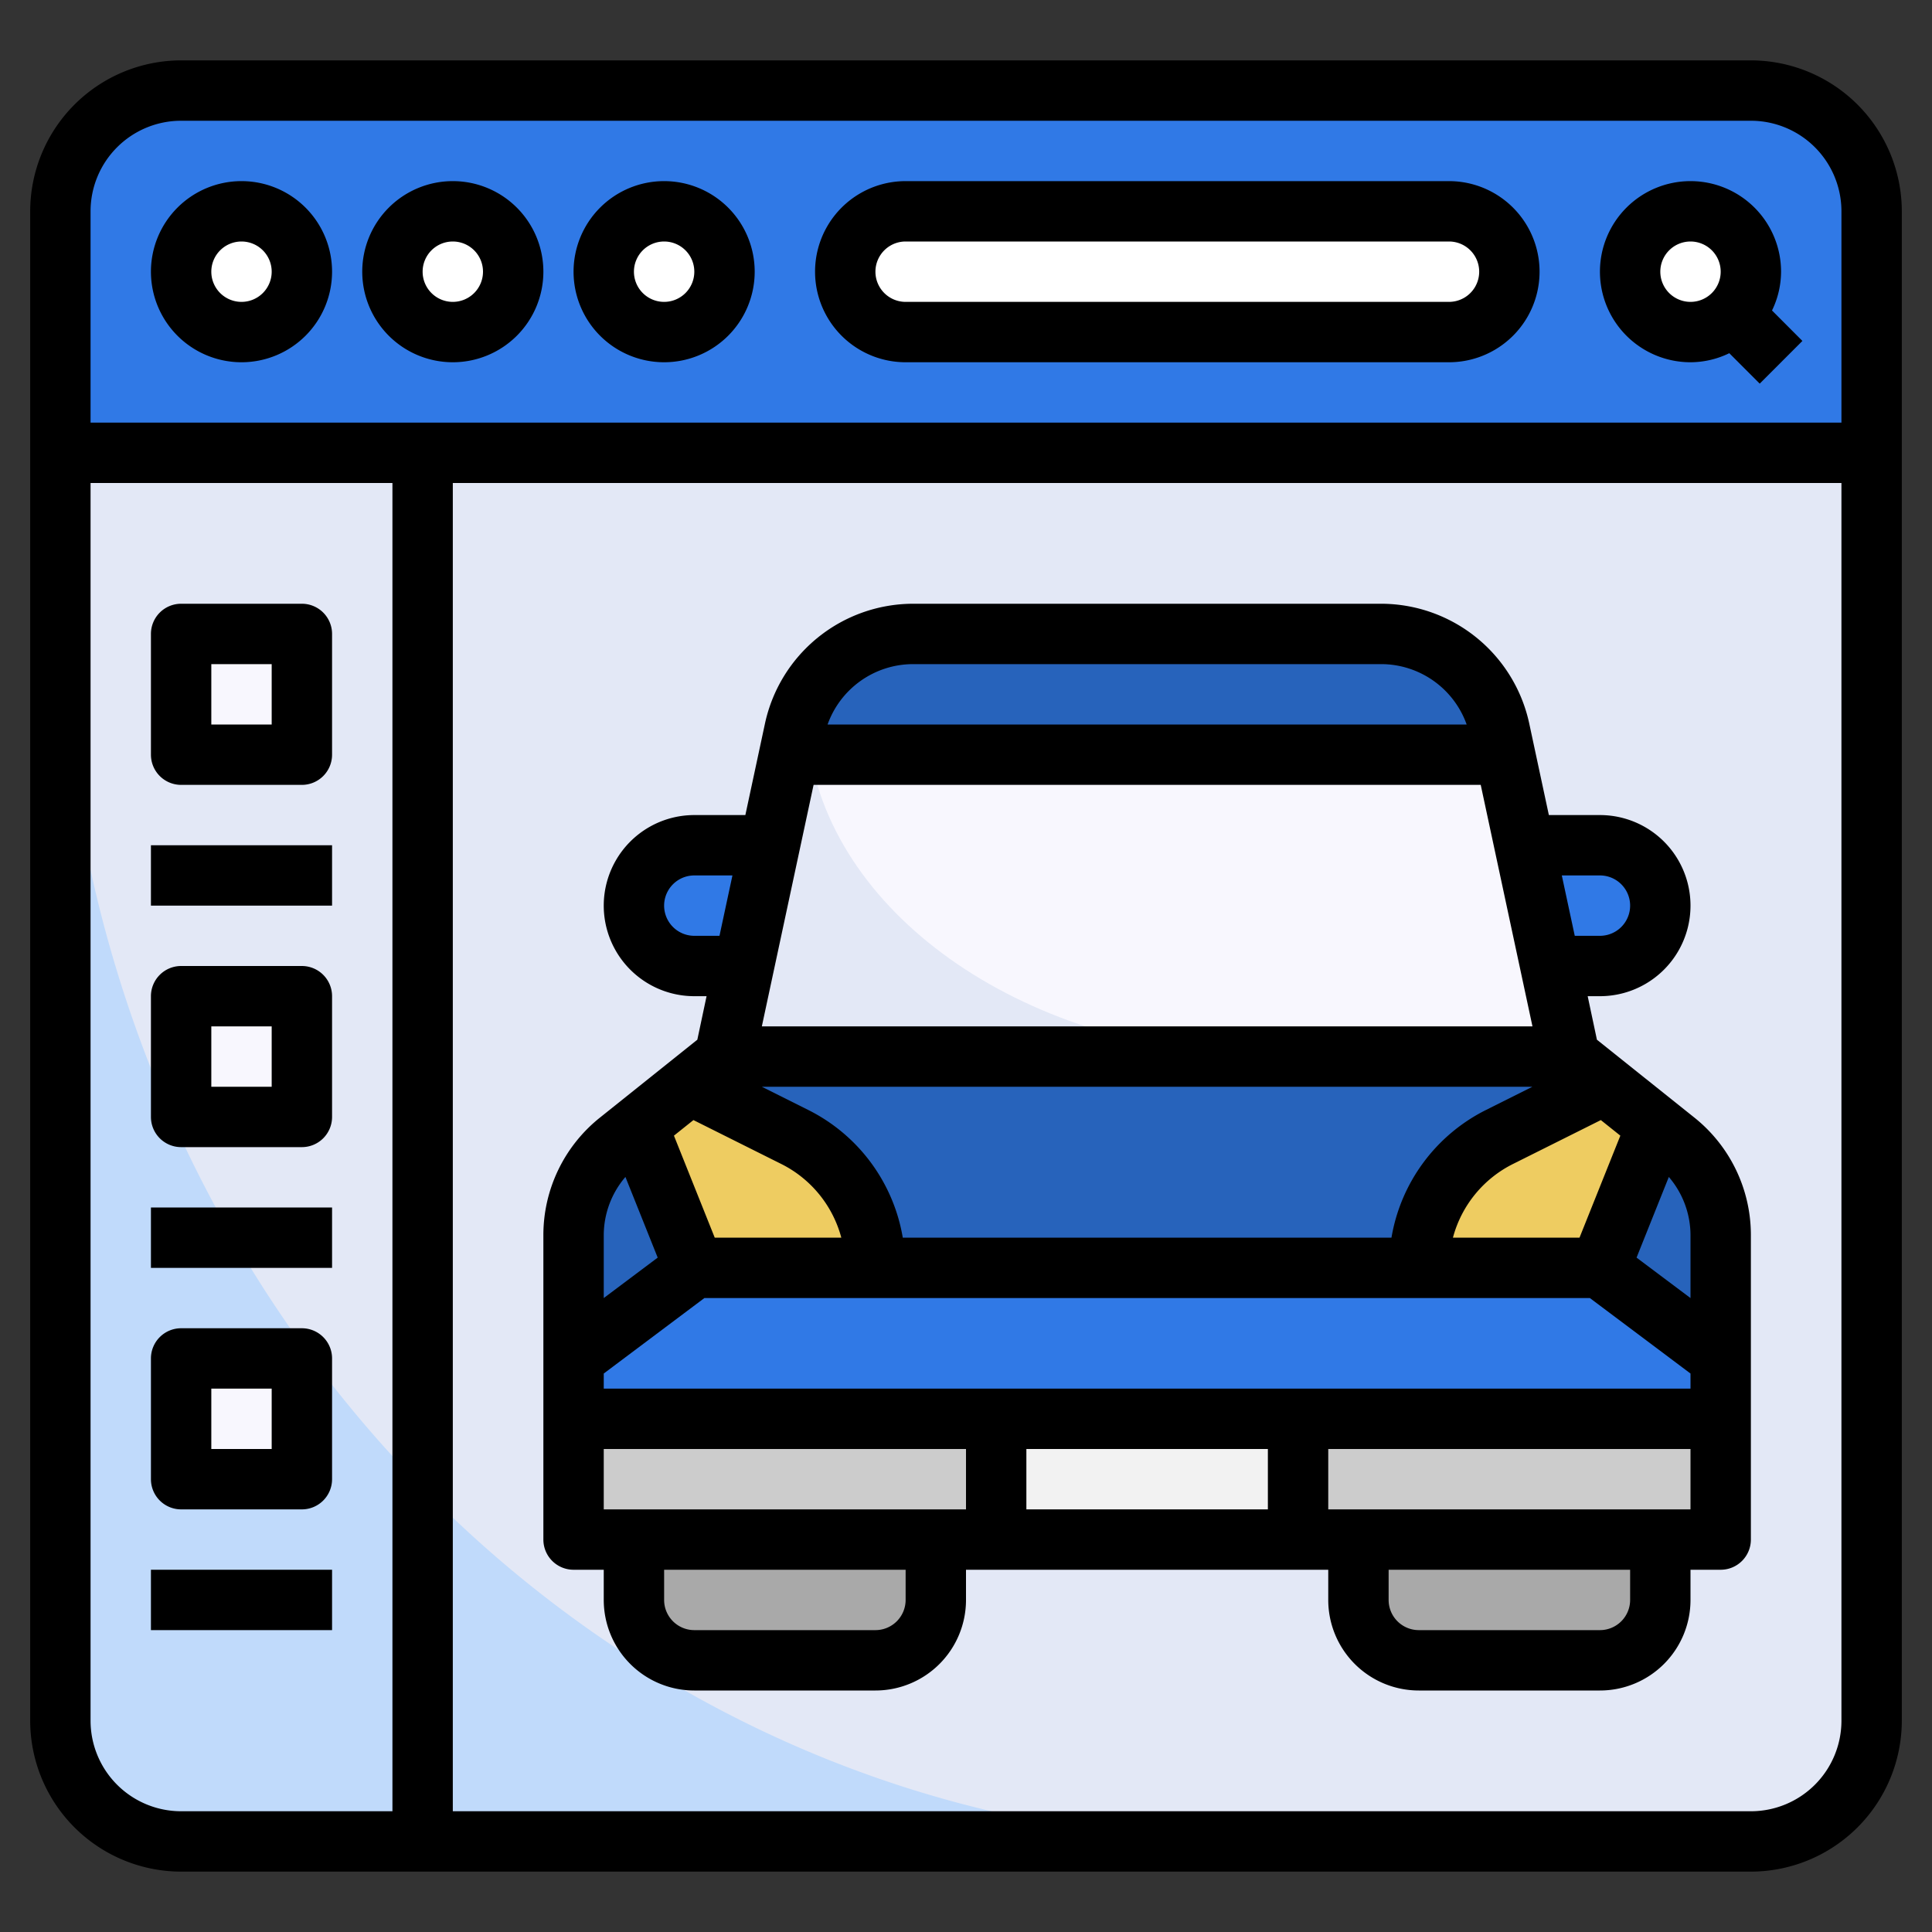
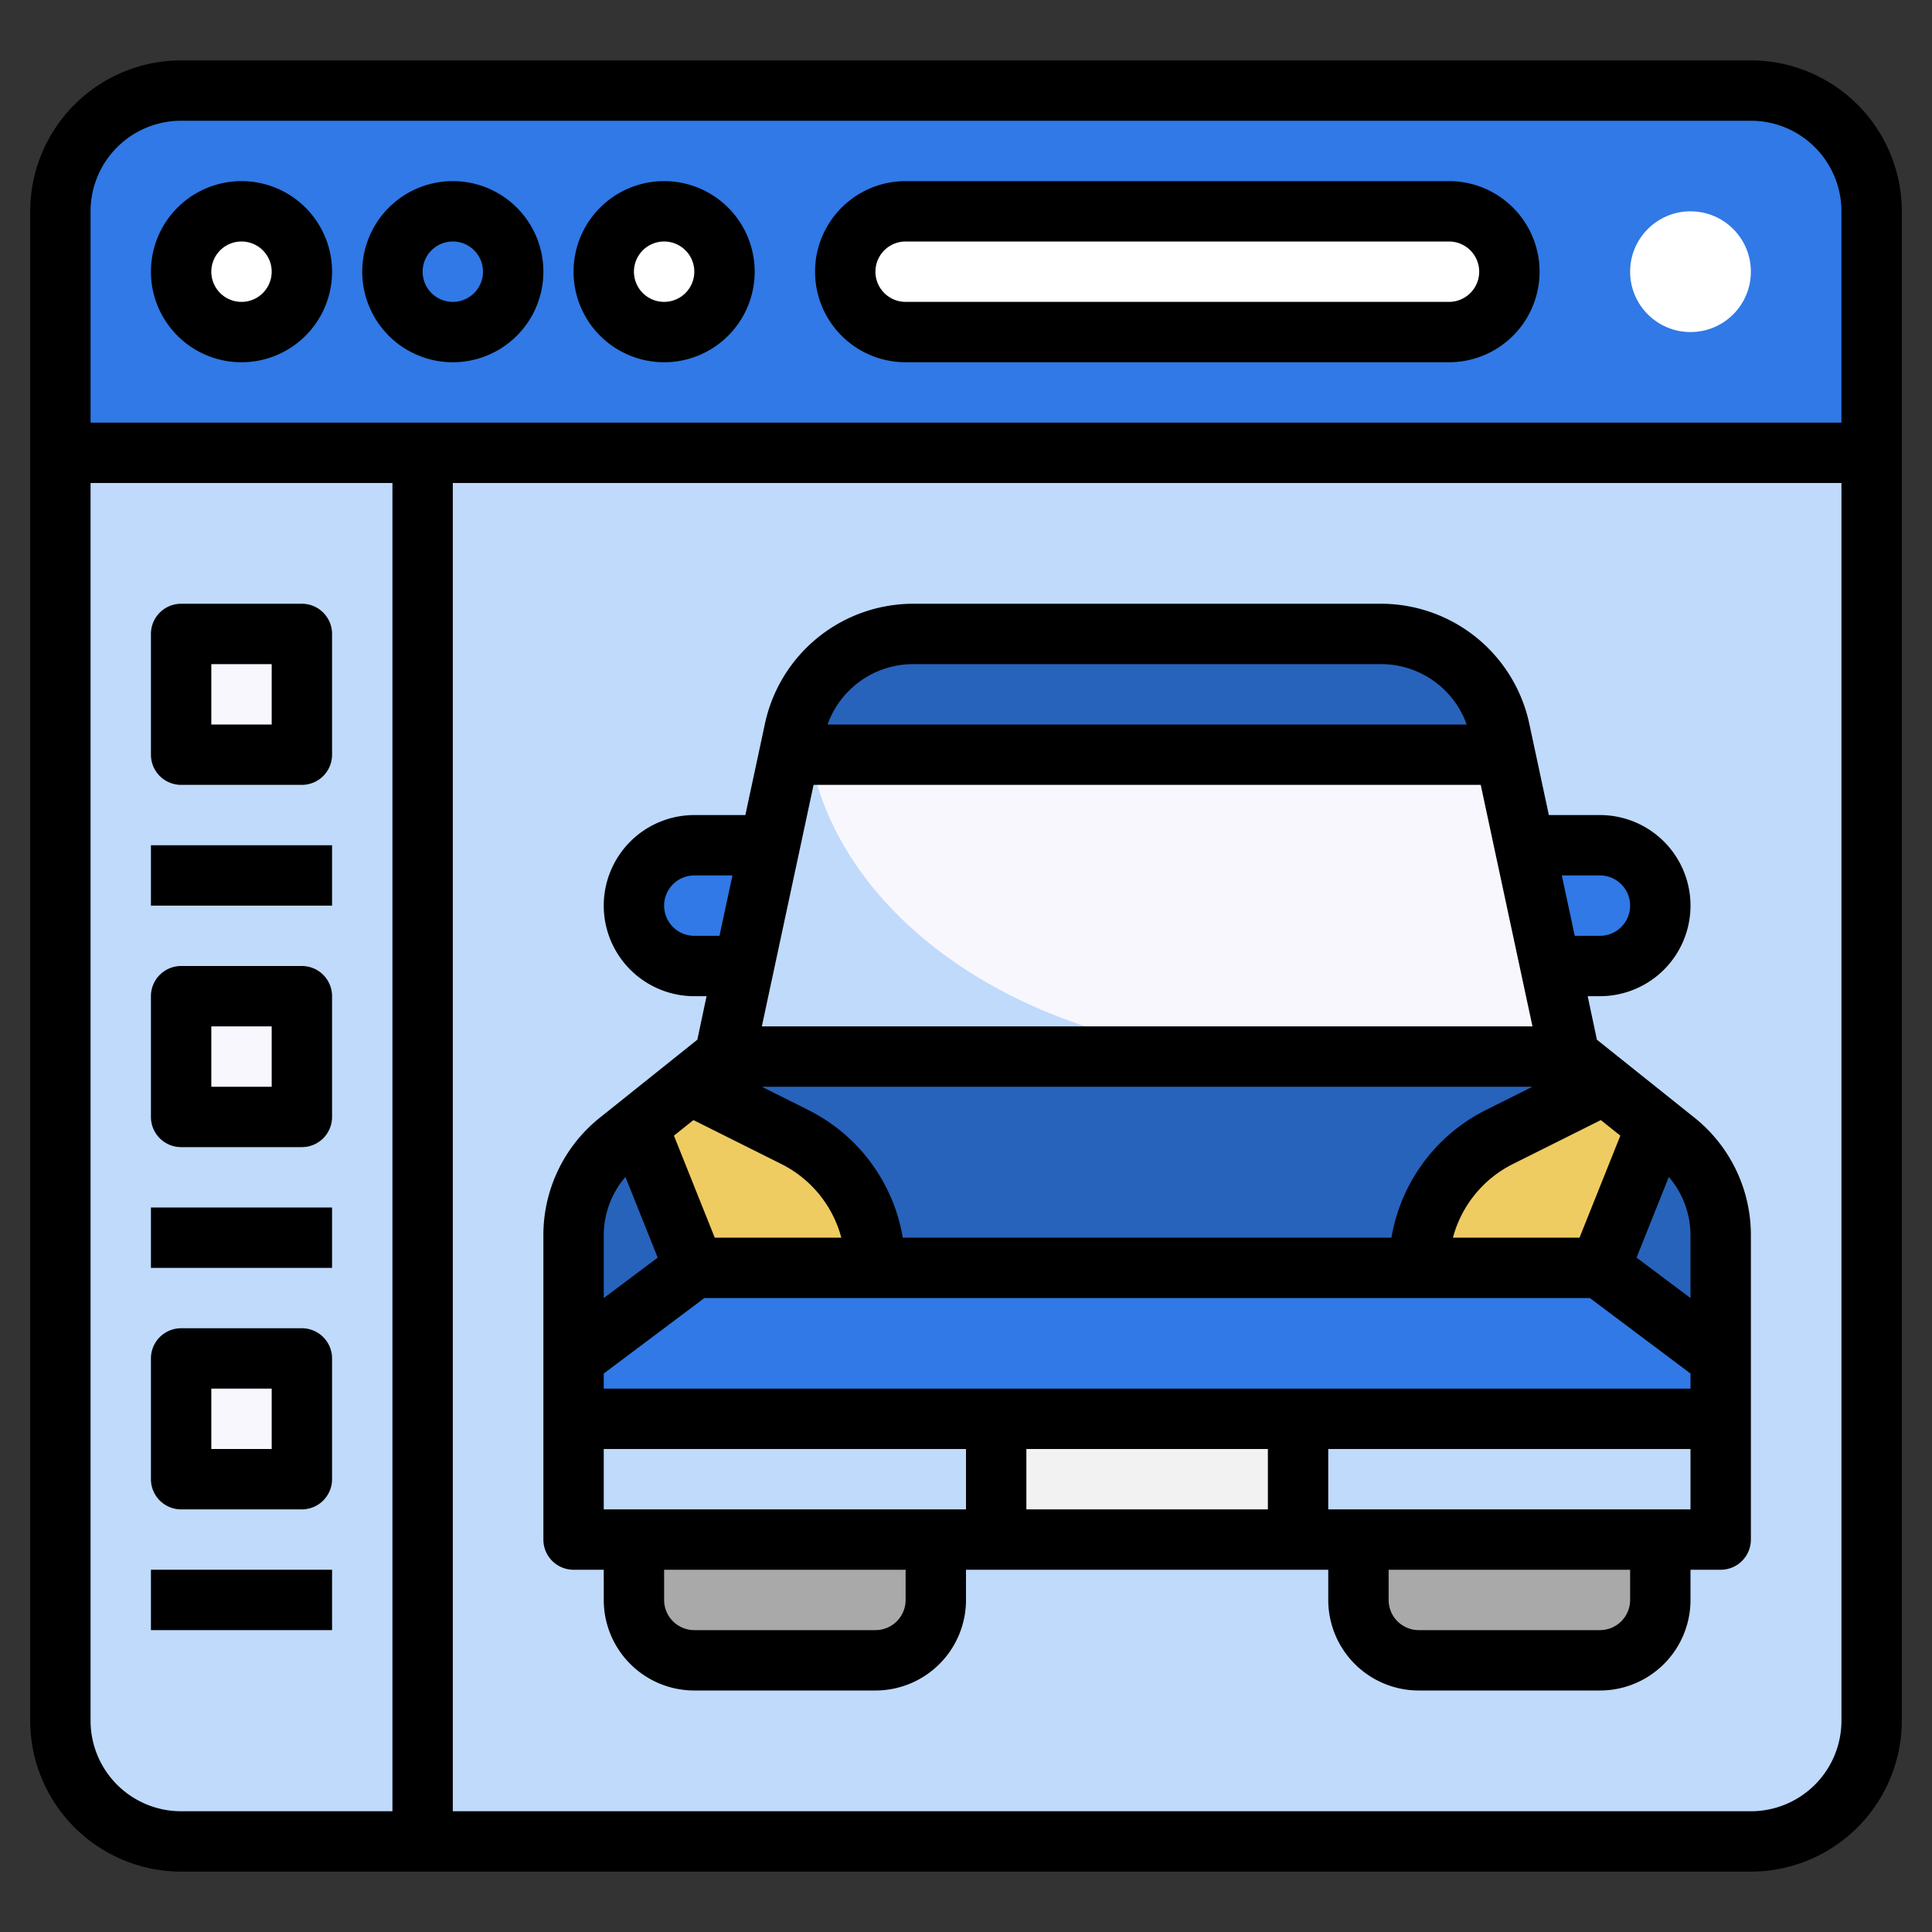
<svg xmlns="http://www.w3.org/2000/svg" id="Layer_3" viewBox="0 0 64 64" data-name="Layer 3">
  <rect x="0" y="0" width="64" height="64" fill="#333333" stroke="none" />
  <path d="m2 57a4 4 0 0 0 4 4h52a4 4 0 0 0 4-4v-42h-60z" fill="#c0dafb" />
-   <path d="m62 57v-42h-60v4.5c0 22.92 17.685 41.5 39.5 41.5h16.5a4 4 0 0 0 4-4z" fill="#e3e8f6" />
  <path d="m58 3h-52a4 4 0 0 0 -4 4v8h60v-8a4 4 0 0 0 -4-4z" fill="#3079e6" />
-   <path d="m49.857 25h-23.714l-2.143 10h28z" fill="#e3e8f6" />
  <path d="m49.857 25-.179-.838a4 4 0 0 0 -3.912-3.162h-15.532a4 4 0 0 0 -3.912 3.162l-.179.838z" fill="#2763bb" />
  <path d="m55.5 37.8-3.5-2.8h-28l-3.5 2.8a4 4 0 0 0 -1.5 3.122v6.078h38v-6.078a4 4 0 0 0 -1.5-3.122z" fill="#2763bb" />
  <path d="m25.5 28h-2.5a2 2 0 0 0 0 4h1.643z" fill="#3079e6" />
  <path d="m53 28h-2.5l.857 4h1.643a2 2 0 0 0 0-4z" fill="#3079e6" />
  <path d="m49.857 25h-23.022c1 5.641 7.556 10 15.509 10h9.656z" fill="#f8f7fe" />
  <path d="m57 45-4-3h-30l-4 3v2h38z" fill="#3079e6" />
-   <path d="m19 47h38v4h-38z" fill="#ccc" />
  <path d="m21 51v2a2 2 0 0 0 2 2h6a2 2 0 0 0 2-2v-2z" fill="#a9a9a9" />
  <path d="m45 51v2a2 2 0 0 0 2 2h6a2 2 0 0 0 2-2v-2z" fill="#a9a9a9" />
  <path d="m22.878 35.9-1.757 1.4 1.879 4.7h6a4.856 4.856 0 0 0 -2.683-4.342z" fill="#eecc61" />
  <path d="m54.879 37.3-1.818-1.454-3.378 1.809a4.856 4.856 0 0 0 -2.683 4.345h6z" fill="#eecc61" />
  <path d="m33 47h10v4h-10z" fill="#f2f2f2" />
  <g fill="#fff">
    <circle cx="8" cy="9" r="2" />
-     <circle cx="15" cy="9" r="2" />
    <circle cx="22" cy="9" r="2" />
    <circle cx="56" cy="9" r="2" />
    <rect height="4" rx="2" width="22" x="28" y="7" />
  </g>
  <path d="m6 21h4v4h-4z" fill="#f8f7fe" />
  <path d="m6 33h4v4h-4z" fill="#f8f7fe" />
  <path d="m6 45h4v4h-4z" fill="#f8f7fe" />
  <path d="m58 2h-52a5.006 5.006 0 0 0 -5 5v50a5.006 5.006 0 0 0 5 5h52a5.006 5.006 0 0 0 5-5v-50a5.006 5.006 0 0 0 -5-5zm-52 2h52a3 3 0 0 1 3 3v7h-58v-7a3 3 0 0 1 3-3zm-3 53v-41h10v44h-7a3 3 0 0 1 -3-3zm55 3h-43v-44h46v41a3 3 0 0 1 -3 3z" />
  <path d="m8 12a3 3 0 1 0 -3-3 3 3 0 0 0 3 3zm0-4a1 1 0 1 1 -1 1 1 1 0 0 1 1-1z" />
  <path d="m15 12a3 3 0 1 0 -3-3 3 3 0 0 0 3 3zm0-4a1 1 0 1 1 -1 1 1 1 0 0 1 1-1z" />
  <path d="m22 12a3 3 0 1 0 -3-3 3 3 0 0 0 3 3zm0-4a1 1 0 1 1 -1 1 1 1 0 0 1 1-1z" />
-   <path d="m56 12a2.951 2.951 0 0 0 1.285-.3l1.008 1.008 1.414-1.414-1.007-1.009a2.951 2.951 0 0 0 .3-1.285 3 3 0 1 0 -3 3zm0-4a1 1 0 1 1 -1 1 1 1 0 0 1 1-1z" />
  <path d="m30 12h18a3 3 0 0 0 0-6h-18a3 3 0 0 0 0 6zm0-4h18a1 1 0 0 1 0 2h-18a1 1 0 0 1 0-2z" />
  <path d="m10 20h-4a1 1 0 0 0 -1 1v4a1 1 0 0 0 1 1h4a1 1 0 0 0 1-1v-4a1 1 0 0 0 -1-1zm-1 4h-2v-2h2z" />
  <path d="m10 32h-4a1 1 0 0 0 -1 1v4a1 1 0 0 0 1 1h4a1 1 0 0 0 1-1v-4a1 1 0 0 0 -1-1zm-1 4h-2v-2h2z" />
  <path d="m10 44h-4a1 1 0 0 0 -1 1v4a1 1 0 0 0 1 1h4a1 1 0 0 0 1-1v-4a1 1 0 0 0 -1-1zm-1 4h-2v-2h2z" />
  <path d="m5 28h6v2h-6z" />
  <path d="m5 40h6v2h-6z" />
  <path d="m5 52h6v2h-6z" />
  <path d="m56.124 37.018-3.224-2.576-.306-1.442h.406a3 3 0 0 0 0-6h-1.692l-.653-3.047a5.025 5.025 0 0 0 -4.889-3.953h-15.532a5.027 5.027 0 0 0 -4.89 3.953l-.653 3.047h-1.691a3 3 0 0 0 0 6h.406l-.306 1.442-3.221 2.576a4.978 4.978 0 0 0 -1.879 3.904v10.078a1 1 0 0 0 1 1h1v1a3 3 0 0 0 3 3h6a3 3 0 0 0 3-3v-1h12v1a3 3 0 0 0 3 3h6a3 3 0 0 0 3-3v-1h1a1 1 0 0 0 1-1v-10.078a4.978 4.978 0 0 0 -1.876-3.904zm-36.124 12.982v-2h12v2zm14-2h8v2h-8zm-14-2v-.5l3.333-2.5h29.334l3.333 2.5v.5zm6.951-20h22.1l1.714 8h-25.528zm25.372 15h-4.193a3.83 3.83 0 0 1 2-2.447l2.9-1.449.646.516zm-6.229 0h-16.188a5.807 5.807 0 0 0 -3.142-4.236l-1.527-.764h25.526l-1.527.764a5.807 5.807 0 0 0 -3.142 4.236zm-20.224-2.447a3.83 3.83 0 0 1 2 2.447h-4.193l-1.352-3.38.646-.516zm30.13 4.447-1.787-1.34 1.069-2.672a2.973 2.973 0 0 1 .718 1.934zm-3-14a1 1 0 0 1 0 2h-.834l-.429-2zm-22.766-7h15.532a3.011 3.011 0 0 1 2.819 2h-21.17a3.011 3.011 0 0 1 2.819-2zm-7.234 9a1 1 0 0 1 0-2h1.263l-.429 2zm-2.282 7.988 1.069 2.672-1.787 1.34v-2.078a2.973 2.973 0 0 1 .718-1.934zm9.282 14.012a1 1 0 0 1 -1 1h-6a1 1 0 0 1 -1-1v-1h8zm24 0a1 1 0 0 1 -1 1h-6a1 1 0 0 1 -1-1v-1h8zm-10-3v-2h12v2z" />
</svg>